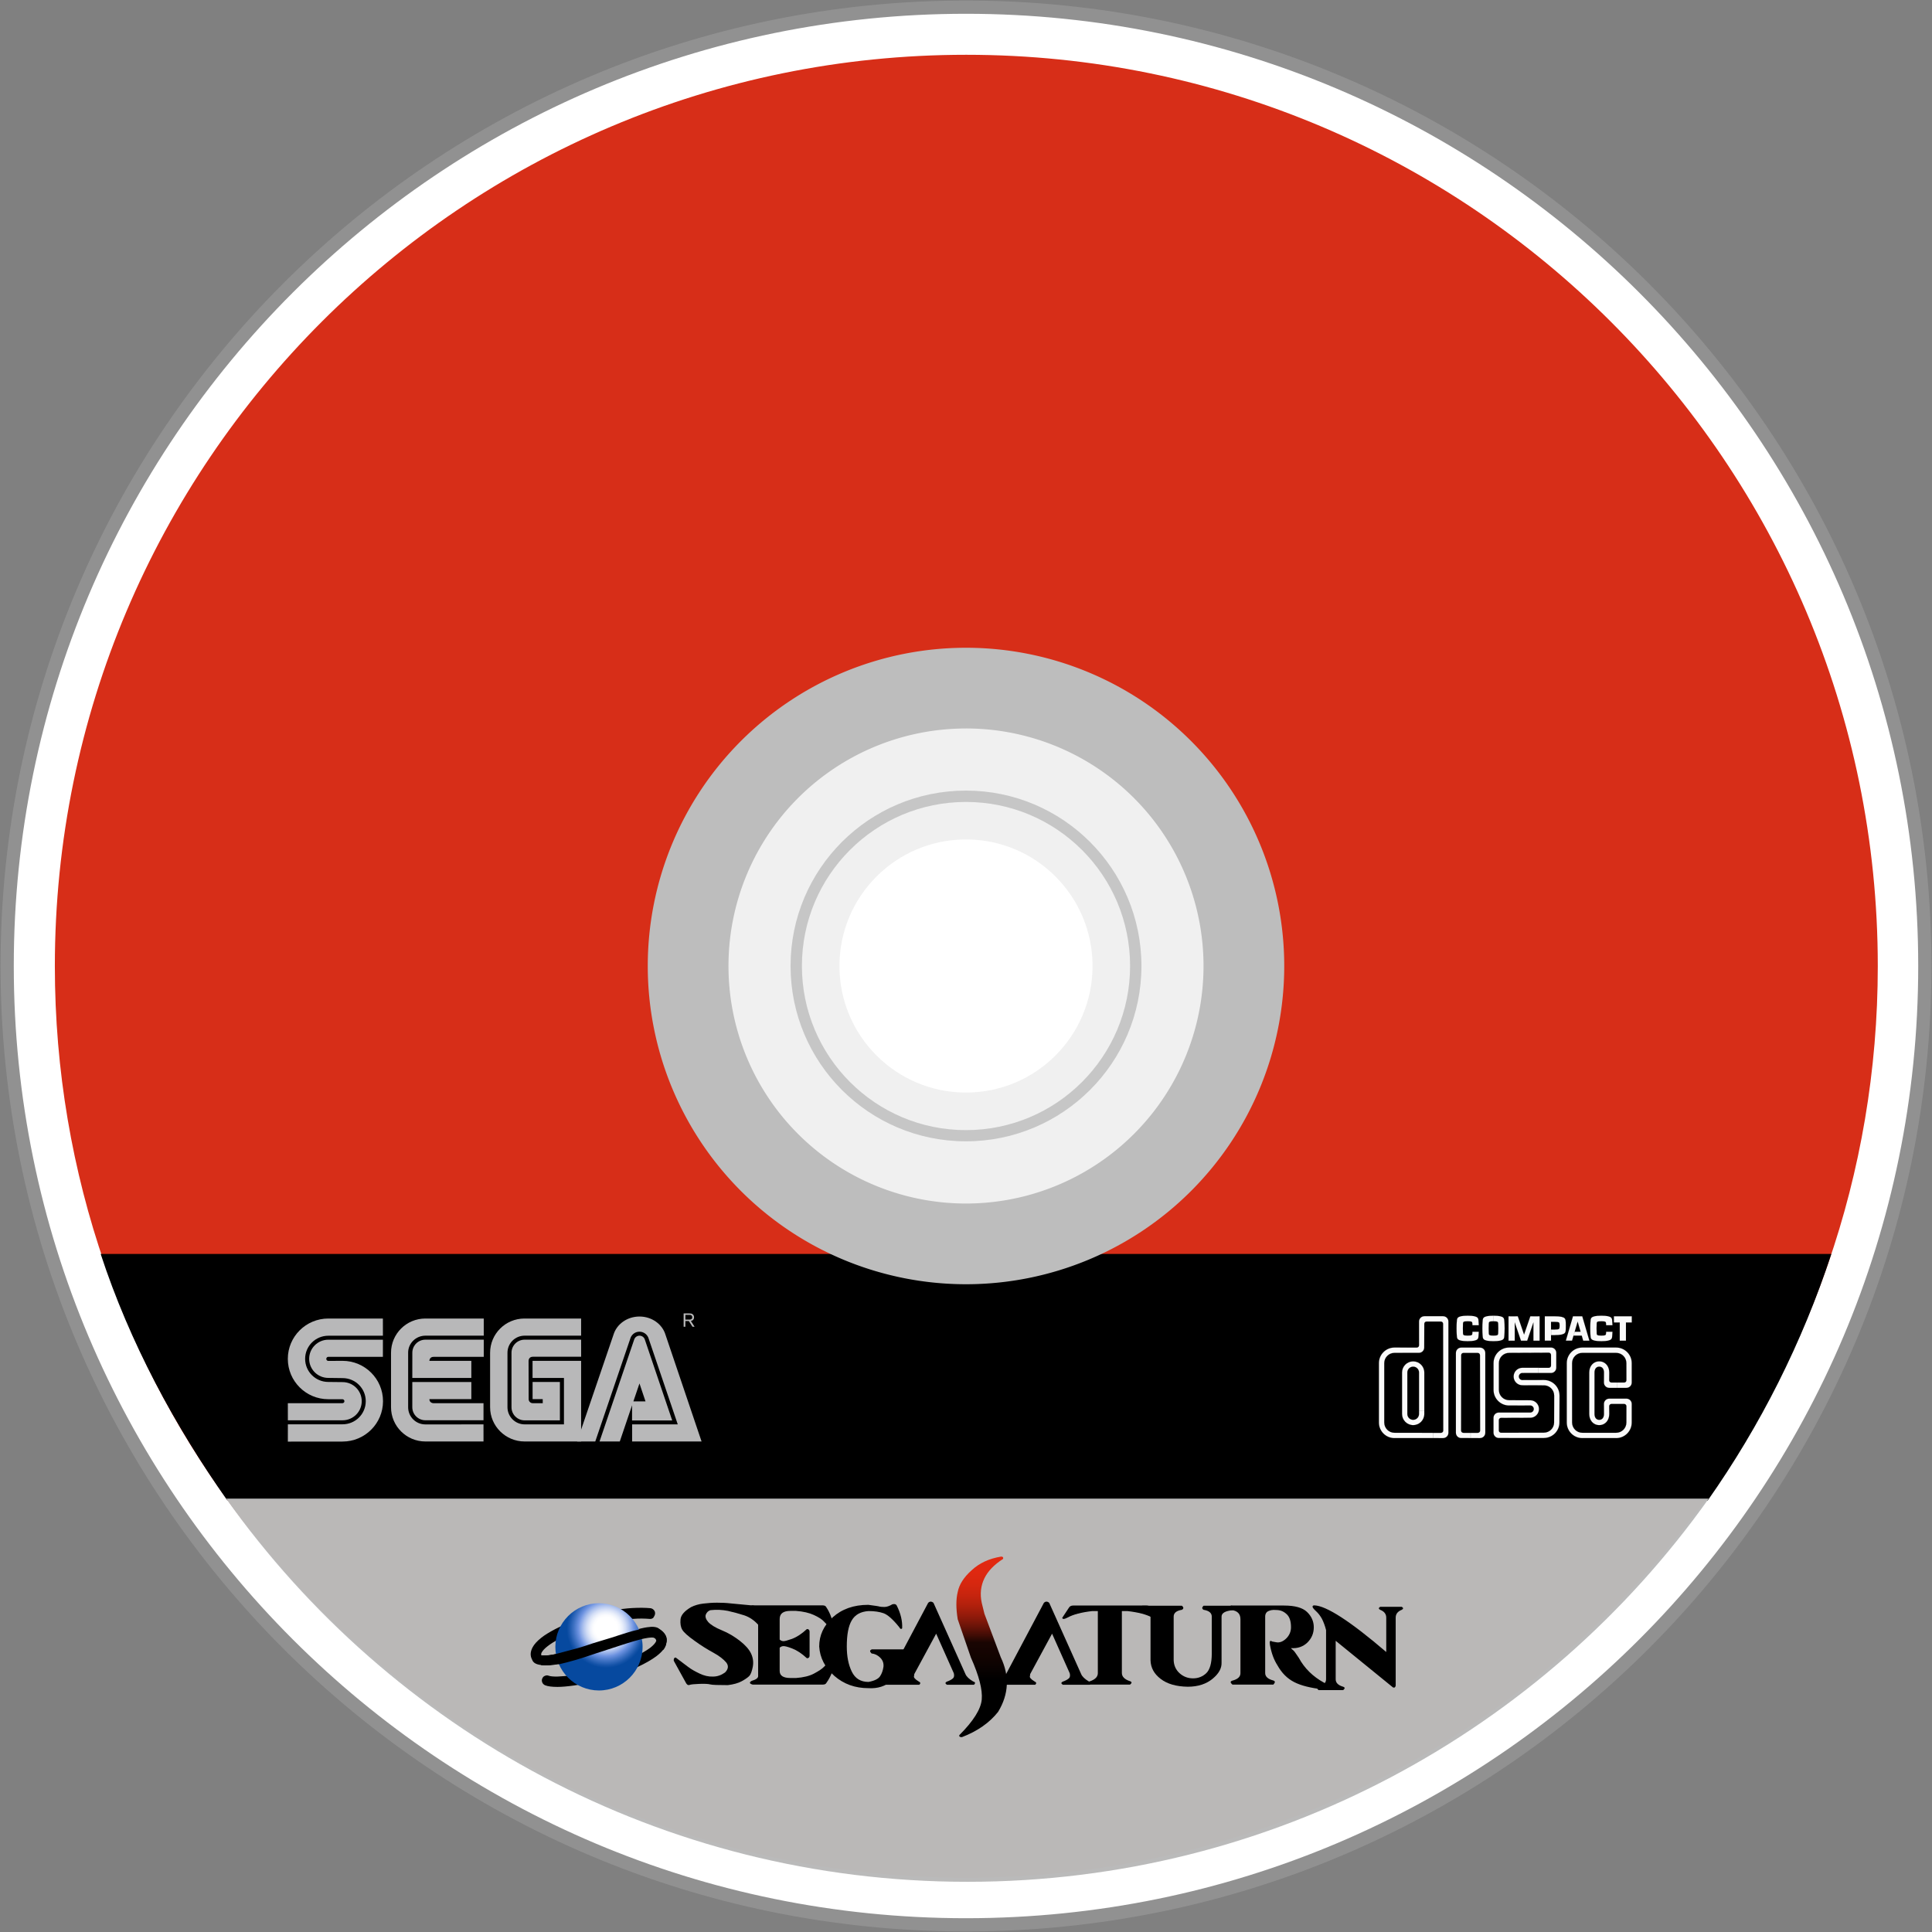
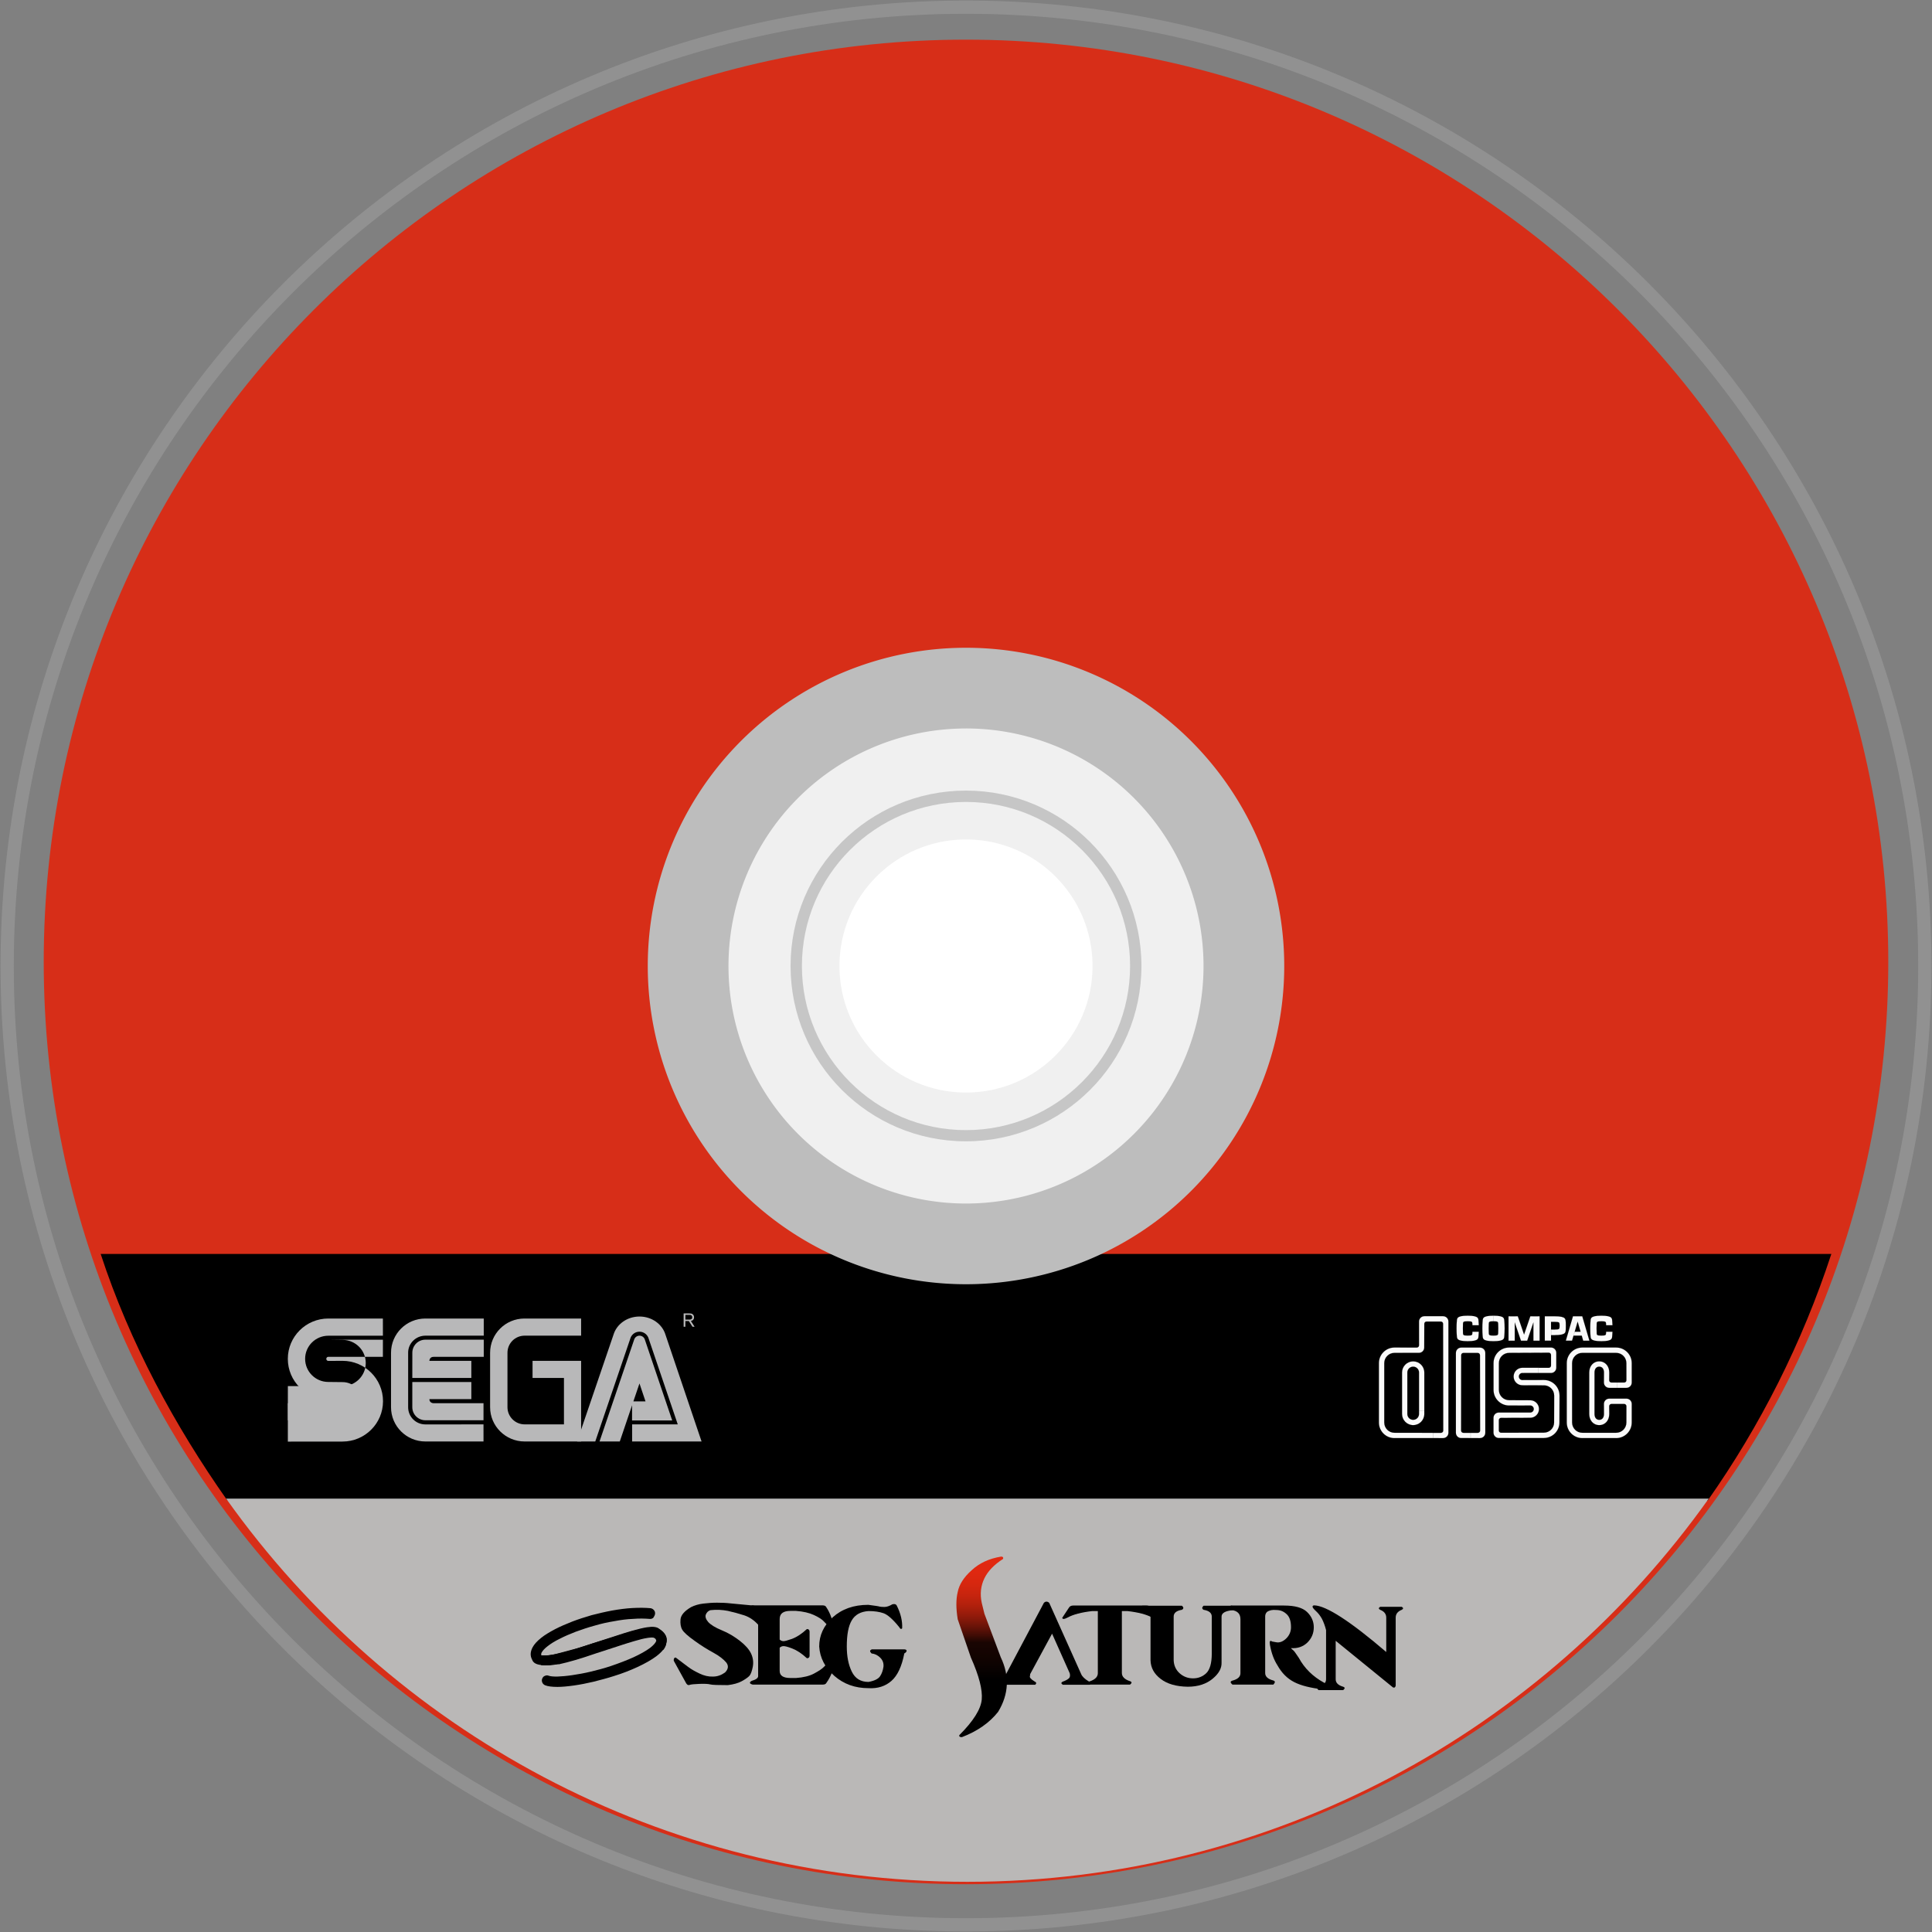
<svg xmlns="http://www.w3.org/2000/svg" xmlns:ns1="http://www.inkscape.org/namespaces/inkscape" xmlns:ns2="http://sodipodi.sourceforge.net/DTD/sodipodi-0.dtd" xmlns:xlink="http://www.w3.org/1999/xlink" viewBox="0 0 168.2 168.2" height="168.2" width="168.2" xml:space="preserve" version="1.1" id="svg2" ns1:version="0.92.5 (2060ec1f9f, 2020-04-08)" ns2:docname="game.svg">
  <rect x="0" y="0" width="168.2" height="168.2" fill="#808080" stroke="none" />
  <ns2:namedview pagecolor="#ffffff" bordercolor="#666666" borderopacity="1" objecttolerance="10" gridtolerance="10" guidetolerance="10" ns1:pageopacity="0" ns1:pageshadow="2" ns1:window-width="3840" ns1:window-height="2065" id="namedview177" showgrid="false" ns1:zoom="4.4693039" ns1:cx="-48.6847" ns1:cy="121.42043" ns1:window-x="0" ns1:window-y="0" ns1:window-maximized="1" ns1:current-layer="svg2" />
  <defs id="defs6">
    <clipPath id="clipPath16" clipPathUnits="userSpaceOnUse">
      <path id="path18" d="M 0,172.02 H 172.02 V 0 H 0 Z" ns1:connector-curvature="0" />
    </clipPath>
    <linearGradient id="linearGradient206" spreadMethod="pad" gradientTransform="matrix(20.824,0,0,-20.824,130.583,87.014)" gradientUnits="userSpaceOnUse" y2="0" x2="1" y1="0" x1="0">
      <stop id="stop208" offset="0" style="stop-opacity:1;stop-color:#ef4e26" />
      <stop id="stop210" offset="0.5" style="stop-opacity:1;stop-color:#e5e543" />
      <stop id="stop212" offset="1" style="stop-opacity:1;stop-color:#ef4e26" />
    </linearGradient>
    <linearGradient id="linearGradient228" spreadMethod="pad" gradientTransform="matrix(10.412,0,0,-10.412,137.444,90.499)" gradientUnits="userSpaceOnUse" y2="0" x2="1" y1="0" x1="0">
      <stop id="stop230" offset="0" style="stop-opacity:1;stop-color:#ef4e26" />
      <stop id="stop232" offset="0.4" style="stop-opacity:1;stop-color:#e5e543" />
      <stop id="stop234" offset="1" style="stop-opacity:1;stop-color:#fbae1f" />
    </linearGradient>
    <linearGradient id="linearGradient250" spreadMethod="pad" gradientTransform="matrix(10.412,0,0,-10.412,134.264,83.311)" gradientUnits="userSpaceOnUse" y2="0" x2="1" y1="0" x1="0">
      <stop id="stop252" offset="0" style="stop-opacity:1;stop-color:#fbae1f" />
      <stop id="stop254" offset="0.6" style="stop-opacity:1;stop-color:#e5e543" />
      <stop id="stop256" offset="1" style="stop-opacity:1;stop-color:#ef4e26" />
    </linearGradient>
    <clipPath id="clipPath264" clipPathUnits="userSpaceOnUse">
      <path id="path266" d="M 0,172.02 H 172.02 V 0 H 0 Z" ns1:connector-curvature="0" />
    </clipPath>
    <pattern y="0" x="0" height="6" width="6" patternUnits="userSpaceOnUse" id="EMFhbasepattern" />
    <linearGradient id="SVGID_1_" gradientUnits="userSpaceOnUse" x1="478.707" y1="416.162" x2="478.707" y2="513.925" gradientTransform="translate(-0.09,-416.162)">
      <stop offset="0" style="stop-color:#33438A" id="stop2" />
      <stop offset="1" style="stop-color:#0098DF" id="stop4" />
    </linearGradient>
    <linearGradient id="SVGID_2_" gradientUnits="userSpaceOnUse" x1="270.465" y1="416.162" x2="270.465" y2="513.925" gradientTransform="translate(-0.09,-416.162)">
      <stop offset="0" style="stop-color:#33438A" id="stop9" />
      <stop offset="1" style="stop-color:#0098DF" id="stop11" />
    </linearGradient>
    <linearGradient id="SVGID_3_" gradientUnits="userSpaceOnUse" x1="88.399" y1="416.162" x2="88.399" y2="513.925" gradientTransform="translate(-0.09,-416.162)">
      <stop offset="0" style="stop-color:#33438A" id="stop16" />
      <stop offset="1" style="stop-color:#0098DF" id="stop18" />
    </linearGradient>
    <linearGradient ns1:collect="always" xlink:href="#a" id="linearGradient8893" gradientUnits="userSpaceOnUse" gradientTransform="matrix(0,-101.469,-101.469,0,46930.332,-5086.16)" x1="-51.125" y1="460.011" x2="-50.125" y2="460.011" />
    <linearGradient id="a" gradientUnits="userSpaceOnUse" x1="-51.125" y1="460.011" x2="-50.125" y2="460.011" gradientTransform="matrix(0,-101.469,-101.469,0,46930.332,-5086.16)">
      <stop offset="0" id="stop10" />
      <stop offset=".315" id="stop12" />
      <stop offset=".407" stop-color="#0e0301" id="stop14" />
      <stop offset=".522" stop-color="#1a0502" id="stop16-6" />
      <stop offset=".562" stop-color="#410c05" id="stop18-7" />
      <stop offset=".612" stop-color="#6b1408" id="stop20" />
      <stop offset=".665" stop-color="#901a0a" id="stop22" />
      <stop offset=".72" stop-color="#ae200c" id="stop24" />
      <stop offset=".778" stop-color="#c5240e" id="stop26" />
      <stop offset=".84" stop-color="#d5270f" id="stop28" />
      <stop offset=".909" stop-color="#df2810" id="stop30" />
      <stop offset="1" stop-color="#e22910" id="stop32" />
    </linearGradient>
    <radialGradient id="b-7-7" cx="-51.125" cy="460.011" r="1" gradientTransform="matrix(22.178,0,0,-22.178,1176.283,10242.426)" gradientUnits="userSpaceOnUse">
      <stop offset="0" stop-color="#fff" id="stop47-9-8" />
      <stop offset=".04" stop-color="#fff" id="stop49-3-5" />
      <stop offset=".074" stop-color="#fff" id="stop51-7-3" />
      <stop offset=".279" stop-color="#fff" id="stop53-8-3" />
      <stop offset=".339" stop-color="#fafbfe" id="stop55-7-8" />
      <stop offset=".411" stop-color="#ebf0fb" id="stop57-4-3" />
      <stop offset=".492" stop-color="#d2ddf6" id="stop59-19-7" />
      <stop offset=".577" stop-color="#afc3ee" id="stop61-09-9" />
      <stop offset=".666" stop-color="#82a2e5" id="stop63-88-3" />
      <stop offset=".702" stop-color="#6e93e1" id="stop65-58-7" />
      <stop offset=".82" stop-color="#3f72c3" id="stop67-4-8" />
      <stop offset=".939" stop-color="#1654a9" id="stop69-3-7" />
      <stop offset="1" stop-color="#06499f" id="stop71-7-4" />
    </radialGradient>
  </defs>
  <g id="g5577">
    <path d="m 164.394,83.746 c 0,-44.345 -35.949,-80.294 -80.294,-80.294 -44.345,0 -80.294,35.949 -80.294,80.294 0,44.345 35.949,80.294 80.294,80.294 44.345,0 80.294,-35.949 80.294,-80.294" style="fill:#d72e18;fill-opacity:1;fill-rule:nonzero;stroke:none;stroke-width:0.934" id="path22-4-0" ns1:connector-curvature="0" />
    <circle style="opacity:1;fill:#f0f0f0;fill-opacity:1;stroke:none;stroke-width:1.897;stroke-linecap:round;stroke-linejoin:round;stroke-miterlimit:4;stroke-dasharray:none;stroke-opacity:1;paint-order:stroke fill markers" id="circle3263-3-17" cx="84.1" cy="84.1" r="21.102" />
    <g transform="matrix(0.981,0,0,-0.981,147.092,132.385)" id="g114-8-8">
-       <path ns1:connector-curvature="0" id="path116-0-9" style="fill:#ffffff;fill-opacity:1;fill-rule:nonzero;stroke:none" d="m 0,0 c -14.768,-19.276 -38.038,-31.691 -64.194,-31.691 -26.156,0 -49.405,12.415 -64.193,31.691 -10.459,13.622 -16.686,30.683 -16.686,49.208 0,44.68 36.219,80.879 80.879,80.879 44.681,0 80.9,-36.199 80.9,-80.879 C 16.706,30.683 10.478,13.622 0.02,0 Z m -64.194,133.804 c -46.716,0 -84.596,-37.879 -84.596,-84.596 0,-46.717 37.88,-84.596 84.596,-84.596 46.737,0 84.597,37.879 84.597,84.596 0,46.717 -37.86,84.596 -84.597,84.596" />
-     </g>
+       </g>
    <g style="opacity:0.99;fill:#c6c6c6;fill-opacity:1;stroke:none;stroke-opacity:1" transform="matrix(0.633,0,0,-0.633,84.094,98.388)" id="g122-3-1">
      <path ns1:connector-curvature="0" id="path124-7-5" style="fill:#c6c6c6;fill-opacity:1;fill-rule:nonzero;stroke:none;stroke-opacity:1" d="m 0,0 c -12.455,0 -22.558,10.122 -22.558,22.577 0,12.456 10.103,22.558 22.558,22.558 12.475,0 22.577,-10.102 22.577,-22.558 C 22.577,10.122 12.475,0 0,0 m 0,46.697 c -13.325,0 -24.12,-10.795 -24.12,-24.12 0,-13.325 10.795,-24.119 24.12,-24.119 13.325,0 24.139,10.794 24.139,24.119 0,13.325 -10.814,24.12 -24.139,24.12" />
    </g>
    <circle style="opacity:1;fill:#ffffff;fill-opacity:1;stroke:none;stroke-width:0.991;stroke-linecap:round;stroke-linejoin:round;stroke-miterlimit:4;stroke-dasharray:none;stroke-opacity:1;paint-order:stroke fill markers" id="circle3168-0-4" cx="84.1" cy="84.1" r="11.018" />
    <path ns1:connector-curvature="0" id="path3174-6-9" style="fill:none;fill-opacity:1;fill-rule:nonzero;stroke:#919191;stroke-width:1.152;stroke-miterlimit:4;stroke-dasharray:none;stroke-opacity:1" d="M 167.576,84.1 C 167.576,37.998 130.202,0.624 84.1,0.624 37.998,0.624 0.624,37.998 0.624,84.1 c 0,46.102 37.373,83.476 83.476,83.476 46.102,0 83.476,-37.373 83.476,-83.476" />
    <path ns2:nodetypes="ccccc" ns1:connector-curvature="0" id="rect2555-9-2" d="m 8.764,109.169 c 2.539,7.744 6.439,14.939 11.014,21.442 l 128.895,0.025 c 4.575,-6.504 8.224,-13.723 10.764,-21.467 z" style="opacity:1;fill:#000000;fill-opacity:1;stroke:none;stroke-width:1.701;stroke-linecap:round;stroke-linejoin:round;stroke-miterlimit:4;stroke-dasharray:none;stroke-opacity:1;paint-order:stroke fill markers" />
    <path ns1:connector-curvature="0" id="path22-4-7-5" d="m 19.688,130.47 c 14.343,20.181 37.893,33.36 64.537,33.36 26.644,0 50.194,-13.179 64.537,-33.36 z" style="fill:#bababa;fill-opacity:0.985;fill-rule:nonzero;stroke:none;stroke-width:0.92" />
    <path ns1:connector-curvature="0" id="path3164-0-0" d="M 84.1,56.394 A 27.707,27.707 0 0 0 56.394,84.1 27.707,27.707 0 0 0 84.1,111.806 27.707,27.707 0 0 0 111.806,84.1 27.707,27.707 0 0 0 84.1,56.394 Z m 0,7.026 A 20.679,20.679 0 0 1 104.779,84.1 20.679,20.679 0 0 1 84.1,104.779 20.679,20.679 0 0 1 63.421,84.1 20.679,20.679 0 0 1 84.1,63.421 Z" style="opacity:1;fill:#bdbdbd;fill-opacity:1;stroke:none;stroke-width:2.491;stroke-linecap:round;stroke-linejoin:round;stroke-miterlimit:4;stroke-dasharray:none;stroke-opacity:1;paint-order:stroke fill markers" />
    <g style="fill:#b8b8b9;fill-opacity:1" id="g4803-2" transform="matrix(0.127,0,0,0.127,24.188,113.735)">
-       <path ns1:connector-curvature="0" d="m 6.866,92.691 37.477,-0.038 c 15.333,0 27.759,-12.388 27.759,-27.652 0,-15.294 -12.426,-27.683 -27.759,-27.683 l -9.733,0.053 c -0.767,0 -1.389,-0.629 -1.389,-1.403 0,-0.774 0.622,-1.404 1.389,-1.404 l 37.409,0.008 0.015,-11.736 H 34.602 c -7.237,0 -13.125,5.879 -13.125,13.102 0,7.23 5.887,13.086 13.125,13.086 l 9.779,0.129 c 8.785,0 15.894,7.085 15.894,15.826 0,8.747 -7.108,15.848 -15.894,15.848 h -37.5 l -0.015,11.864" style="fill:#b8b8b9;fill-opacity:1" id="path4-0" />
+       <path ns1:connector-curvature="0" d="m 6.866,92.691 37.477,-0.038 c 15.333,0 27.759,-12.388 27.759,-27.652 0,-15.294 -12.426,-27.683 -27.759,-27.683 l -9.733,0.053 c -0.767,0 -1.389,-0.629 -1.389,-1.403 0,-0.774 0.622,-1.404 1.389,-1.404 l 37.409,0.008 0.015,-11.736 H 34.602 l 9.779,0.129 c 8.785,0 15.894,7.085 15.894,15.826 0,8.747 -7.108,15.848 -15.894,15.848 h -37.5 l -0.015,11.864" style="fill:#b8b8b9;fill-opacity:1" id="path4-0" />
      <path ns1:connector-curvature="0" d="m 6.881,78.072 h 37.5 c 7.26,0 13.132,-5.856 13.132,-13.094 0,-7.23 -5.872,-13.079 -13.132,-13.079 l -9.779,-0.106 c -8.77,0 -15.886,-7.093 -15.886,-15.856 0,-8.739 7.116,-15.833 15.886,-15.833 l 37.432,-0.008 L 72.019,8.315 H 34.61 c -15.317,0 -27.759,12.374 -27.759,27.653 0,15.279 12.442,27.66 27.759,27.66 l 9.68,0.015 c 0.736,0 1.358,0.6 1.358,1.358 0,0.744 -0.622,1.343 -1.358,1.343 l -37.424,0.03 0.015,11.698" style="fill:#b8b8b9;fill-opacity:1" id="path6-4-1" />
      <path ns1:connector-curvature="0" d="m 101.158,80.902 c -6.502,0 -11.828,-5.182 -11.828,-11.798 v -37.438 c 0,-6.365 5.326,-11.6 11.828,-11.6 l 40.003,0.007 V 8.315 h -40.003 c -13.018,0 -23.563,10.507 -23.563,23.48 v 37.31 c 0,12.974 10.545,23.496 23.563,23.496 l 39.836,0.016 -0.008,-11.729 -39.828,0.014" style="fill:#b8b8b9;fill-opacity:1" id="path8-0-9" />
      <path ns1:connector-curvature="0" d="m 92.198,31.795 c 0,-4.961 3.991,-8.982 8.96,-8.982 h 40.003 v 11.774 h -34.465 c -2.761,0 -2.799,2.739 -2.799,2.739 h 28.753 v 11.721 H 92.184 l 0.014,-17.252" style="fill:#b8b8b9;fill-opacity:1" id="path10-1-6" />
      <path ns1:connector-curvature="0" d="m 101.158,78.05 c -4.954,0 -8.975,-3.998 -8.975,-8.945 v -17.267 h 40.466 v 11.745 h -28.753 c 0.038,2.761 2.799,2.775 2.799,2.775 h 34.298 l -0.008,11.676 -39.827,0.016" style="fill:#b8b8b9;fill-opacity:1" id="path12-3-2" />
      <path ns1:connector-curvature="0" d="m 169.194,80.872 c -6.479,0 -11.774,-5.28 -11.774,-11.768 v -37.31 c 0,-6.494 5.257,-11.729 11.743,-11.729 h 38.745 V 8.315 h -38.835 c -13.012,0 -23.557,10.507 -23.557,23.48 v 37.31 c 0,12.974 10.636,23.496 23.647,23.496 l 38.745,0.016 v -55.291 h -33.297 v 11.721 h 21.53 v 31.825 h -26.947" style="fill:#b8b8b9;fill-opacity:1" id="path14-7-1" />
-       <path ns1:connector-curvature="0" d="m 160.181,69.104 c 0,4.971 4.021,9.014 8.982,9.014 h 24.201 v -26.295 H 174.64 v 11.76 h 6.949 l 0.022,2.761 h -6.918 c -1.51,0 -2.746,-1.251 -2.746,-2.761 l -0.062,-26.265 c 0,0 -0.008,-2.731 2.777,-2.799 h 33.259 l -0.015,-11.714 -38.745,0.008 c -4.961,0 -8.982,4.021 -8.982,8.982 v 37.309" style="fill:#b8b8b9;fill-opacity:1" id="path16-4-2-5" />
      <path ns1:connector-curvature="0" d="m 244.315,22.638 c 0.522,-1.494 1.941,-2.571 3.618,-2.571 1.678,0 3.111,1.077 3.619,2.571 l 18.808,55.563 h -27.54 l 0.03,-13.071 h 9.203 l -4.143,-12.313 -13.496,39.79 h -13.883 l 23.784,-69.969" style="fill:#b8b8b9;fill-opacity:1" id="path18-1-07" />
      <path ns1:connector-curvature="0" d="m 274.152,80.872 h -31.286 v 11.735 h 47.612 l -24.762,-73.262 c -2.17,-7.146 -9.323,-12.403 -17.791,-12.403 -8.481,0 -15.612,5.234 -17.798,12.374 l -24.989,73.292 h 12.465 l 24.262,-71.244 c 0.985,-2.359 3.308,-4.021 6.039,-4.021 2.716,0 5.052,1.662 6.046,4.006 l 20.202,59.523" style="fill:#b8b8b9;fill-opacity:1" id="path20-1-3" />
      <path ns1:connector-curvature="0" d="m 279.38,10.06 v 3.899 h -1.199 V 4.795 h 3.406 c 1.283,0.015 2.034,0.015 2.747,0.553 0.69,0.509 0.979,1.275 0.979,2.125 0,2.14 -1.744,2.42 -2.186,2.511 l 2.58,3.975 h -1.449 l -2.511,-3.899 h -2.367 m 0,-1.009 h 2.435 c 0.388,0 0.752,0 1.116,-0.091 0.85,-0.205 1.153,-0.812 1.153,-1.479 0,-0.243 -0.023,-0.857 -0.547,-1.282 -0.479,-0.402 -1.085,-0.387 -1.79,-0.387 h -2.367 z" style="fill:#b8b8b9;fill-opacity:1" id="path24-3-1" />
    </g>
    <g id="g4835-1" transform="matrix(0.155,0,0,0.155,46.194,135.516)">
      <path ns1:connector-curvature="0" d="m 87.4,71.2 -7,-12.7 c -0.1,-1.2 0.3,-1.8 1.1,-1.8 2.8,2.1 5.1,3.8 6.9,5.2 1.8,1.4 4,2.6 6.5,3.8 2.5,1.2 5,1.8 7.5,1.7 2.5,0 4.7,-0.8 6.8,-2.3 1.9,-1.9 2.1,-3.8 0.7,-5.6 -1.5,-1.8 -3.9,-3.7 -7.2,-5.5 -3.3,-1.8 -6.9,-4 -10.6,-6.7 -3.8,-2.7 -6.1,-4.8 -6.9,-6.2 -0.9,-1.5 -1.2,-3.4 -1,-5.8 0.2,-2.4 2.2,-4.7 5.9,-6.9 2,-1 4.3,-1.7 6.9,-2 2.6,-0.3 5.1,-0.5 7.7,-0.5 2.6,0 5.1,0.1 7.7,0.4 l 12.7,1.2 c 0.7,0.1 1.3,0.4 1.7,1 l 2.3,10.2 c 0.1,0.8 -0.2,0.8 -0.9,0 C 125.8,35.9 123,34 120,33 c -3.1,-1 -6.1,-1.8 -9.2,-2.5 -3.1,-0.6 -6.3,-0.8 -9.8,-0.4 -1.3,0.4 -2.1,1.3 -2.6,2.5 -0.4,1.2 0,2.6 1.4,4.2 1.4,1.5 3.9,3.1 7.6,4.6 3.7,1.5 7,3.5 10.1,5.9 3.1,2.4 5.2,4.8 6.3,7.1 1.1,2.3 1.5,4.8 1,7.5 -0.5,2.6 -1.2,4.4 -2,5.2 -0.8,0.8 -2.2,1.8 -4.2,2.9 -2,1.1 -4.6,1.8 -7.8,2.2 -5.5,0 -8.8,-0.1 -9.9,-0.4 -1.1,-0.3 -3.1,-0.4 -6.1,-0.3 -2.9,0.1 -4.8,0.3 -5.6,0.6 -0.8,0.3 -1.3,-0.2 -1.8,-0.9 z" id="path2-9" />
      <path ns1:connector-curvature="0" d="m 127.6,36.7 c 0,-4.1 -1.2,-6.5 -3.6,-7.2 -0.6,-0.3 -1,-0.7 -1,-1.1 0,-0.4 0.5,-0.7 1.5,-1 H 164 c 1,0 1.7,0.3 2,0.9 2.4,3.5 3.9,7.9 4.5,13.3 0,0.8 -0.3,0.8 -1,0 -2,-2.3 -3.6,-4 -4.8,-5.2 -1.1,-1.2 -3,-2.4 -5.6,-3.6 -2.6,-1.2 -6,-2 -10.1,-2.3 h -3 c -4.1,0 -6.1,1.5 -6.1,4.6 v 11.5 c 0.5,0.5 1.1,0.8 1.9,0.9 0.8,0.1 2.5,-0.4 5.1,-1.3 2.6,-1 5.4,-2.8 8.3,-5.5 1,0 1.5,0.5 1.5,1.5 v 13.4 c 0,1 -0.5,1.5 -1.5,1.5 -2.9,-2.7 -5.7,-4.5 -8.3,-5.5 -2.6,-1 -4.3,-1.4 -5.1,-1.3 -0.8,0.1 -1.4,0.4 -1.9,0.9 v 13 c 0,2.7 2,4 6.1,4 h 3.1 c 4.1,-0.3 7.5,-1.1 10.1,-2.5 2.6,-1.4 4.5,-2.6 5.6,-3.8 1.1,-1.2 2.9,-2.8 5.4,-4.9 0.6,-0.7 1,-0.6 1,0.2 -0.6,5.3 -2.3,9.9 -5.1,13.8 -0.3,0.6 -1,0.9 -2,0.9 h -39.4 c -1,-0.3 -1.5,-0.6 -1.5,-1 0,-0.4 0.3,-0.7 1,-1.1 2.4,-0.7 3.6,-1.6 3.6,-2.6 V 36.7 Z" id="path4-1-0" />
      <path ns1:connector-curvature="0" d="m 162.1,50.5 c 0,-6.3 2.5,-11.7 7.6,-16.4 5.1,-4.6 11.7,-7 20,-7 3.8,0.5 5.9,0.8 6.4,1 0.5,0.1 1.4,0.2 2.6,0.2 1.3,0 2.8,-0.5 4.5,-1.5 1.2,-0.3 2,-0.1 2.4,0.6 2.3,4.5 3.3,8.8 3.1,12.9 -0.5,0.6 -1.1,0.4 -1.6,-0.6 -3.6,-4.5 -6.6,-7.1 -8.9,-7.9 -2.3,-0.8 -5.1,-1.2 -8.4,-1.2 -4.4,0.3 -7.5,2 -9.4,5.2 -1.9,3.2 -2.8,8.1 -2.8,14.7 0,5.5 0.9,10.2 2.8,14.1 1.9,3.9 5,5.8 9.4,5.8 3.3,-0.6 5.5,-1.7 6.5,-3.2 1,-1.5 1.6,-3.3 1.9,-5.3 0.2,-2 -0.4,-3.7 -1.8,-5.1 -1.4,-1.4 -3,-2.2 -4.9,-2.4 -1.1,-1.1 -1.1,-1.8 0.2,-2.3 h 18 c 1,0 1.5,0.3 1.5,0.8 0,0.5 -0.4,1 -1.3,1.5 -1.4,7.3 -3.8,12.4 -7.2,15.4 -3.4,3 -7.7,4.4 -12.9,4.1 -7.6,0 -13.9,-2.3 -19.2,-6.9 -5.3,-4.7 -8.1,-10.2 -8.5,-16.5 z" id="path6-3-9" />
-       <path ns1:connector-curvature="0" d="m 198,72 c -0.9,-0.8 -1,-1.4 -0.4,-1.8 1.7,-0.8 3.1,-2 4.2,-3.7 L 223.3,26 c 0.4,-0.4 0.9,-0.7 1.4,-0.7 0.5,0 1.1,0.2 1.6,0.7 l 17.9,39.9 c 0.6,1.5 2.1,2.9 4.3,4.2 1.3,0.4 1.5,1 0.5,1.9 h -15.1 c -1.4,-0.8 -1.1,-1.5 0.8,-2.1 1.4,-0.6 2.3,-1.2 2.8,-1.8 0.4,-0.6 0.5,-1.5 0.2,-2.6 l -9.9,-22.2 -12.3,22.7 -0.1,1 c -0.4,0.8 0.4,1.8 2.5,3.1 1.1,0.5 1.3,1.1 0.4,1.9 z" id="path8-8-8" />
      <path style="fill:url(#linearGradient8893)" ns1:connector-curvature="0" d="m 239.9,35.2 c -1,-6.1 -1,-11.2 0,-15.3 0.8,-4.1 3.3,-8.2 7.8,-12.2 4.4,-4.1 9.9,-6.6 16.6,-7.7 0.9,0 1.3,0.4 1.1,1.3 -5,3.2 -8.5,6.8 -10.5,10.9 -2,4.1 -2.6,8.7 -1.5,13.8 l 1.5,6.1 9.2,24.5 c 5,10.5 4.5,20.7 -1.5,30.6 -4.9,6.2 -11.7,10.9 -20.3,14.2 -1.1,0.1 -1.7,-0.3 -1.5,-1.1 7.9,-7.9 12.1,-14.6 12.6,-20 0.5,-5.5 -1.5,-13.3 -6.1,-23.6 z" id="path35-8" />
      <path ns1:connector-curvature="0" d="m 263,72 c -0.9,-0.8 -1,-1.4 -0.4,-1.8 1.7,-0.8 3.1,-2 4.2,-3.7 L 288.3,26 c 0.4,-0.4 0.9,-0.7 1.4,-0.7 0.5,0 1.1,0.2 1.6,0.7 l 17.9,39.9 c 0.6,1.5 2.1,2.9 4.3,4.2 1.3,0.4 1.5,1 0.5,1.9 h -15 c -1.4,-0.8 -1.1,-1.5 0.8,-2.1 1.4,-0.6 2.3,-1.2 2.8,-1.8 0.4,-0.6 0.5,-1.5 0.2,-2.6 l -9.9,-22.2 -12.3,22.7 -0.1,1 c -0.4,0.8 0.4,1.8 2.5,3.1 1.1,0.5 1.3,1.1 0.4,1.9 z" id="path37-5" />
      <path ns1:connector-curvature="0" d="m 314,70.1 c 3.1,-1 4.6,-2.6 4.6,-4.6 V 30.6 h -3.1 c -6.1,0.7 -10.7,1.9 -13.8,3.6 -1.9,1 -2.9,1.1 -3.1,0.2 l 3.9,-5.9 c 0.4,-0.6 1.2,-1 2.2,-1 H 346 c 1,0 1.8,0.3 2.2,1 l 3.9,5.9 c -0.1,0.9 -1.1,0.8 -3.1,-0.2 -3.1,-1.7 -7.7,-2.9 -13.8,-3.6 h -3.1 v 34.8 c 0,2 1.5,3.6 4.6,4.6 1.1,0.4 1.1,1 0,1.9 h -23 c -0.9,-0.8 -0.9,-1.5 0.3,-1.8 z" id="path39-8" />
      <path ns1:connector-curvature="0" d="M 348.2,58.2 V 33.7 c 0,-2 -1.5,-3.3 -4.6,-3.8 -1.1,-0.6 -1.1,-1.4 0,-2.3 h 22.2 c 1.1,0.9 1.1,1.7 0,2.3 -3.1,0.5 -4.6,1.8 -4.6,3.8 v 24.5 c 0.1,2.9 1.2,5.4 3.3,7.3 2.1,1.9 4.6,2.9 7.6,2.9 2.9,0 5.4,-1 7.4,-2.9 2,-1.9 3.1,-5.6 3.1,-11 V 33.7 c 0,-2 -1.5,-3.3 -4.6,-3.8 -1,-0.6 -1,-1.4 0,-2.3 h 16 c 0.9,0.6 1,1.4 0.4,2.5 -4.2,0.4 -6.3,1.6 -6.3,3.6 v 25.9 c 0.1,3.1 -1.5,6.1 -5,9 -3.5,2.9 -8.1,4.5 -14,4.5 -6.5,-0.1 -11.6,-1.6 -15.2,-4.4 -3.7,-2.8 -5.6,-6.3 -5.7,-10.5 z" id="path41-4" />
      <path ns1:connector-curvature="0" d="m 394.1,69.7 c 3.1,-0.8 4.6,-2.2 4.6,-4.2 V 35.2 c 0,-3.1 -1.7,-4.8 -5.2,-5.2 -1.1,-0.8 -1.1,-1.6 -0.2,-2.5 h 29.9 c 6.1,0 10.4,1.2 12.9,3.6 2.5,2.4 3.8,5.3 3.8,8.6 0,3.4 -1.2,6.2 -3.6,8.6 -2.4,2.3 -5.5,3.4 -9.2,3.1 0.3,0.4 0.6,0.8 1.1,1.1 0.5,0.3 1.6,1.8 3.3,4.4 3.2,5.9 7.9,10.5 14.1,13.9 l 2.2,0.9 c 0.5,0.5 0.8,1 0.8,1.5 0,0.5 -0.5,1 -1.5,1.4 h -2 c -7,-0.8 -12.3,-2.1 -16.2,-4.1 -3.9,-2 -7,-5.1 -9.4,-9.4 -2,-3.1 -3.4,-6.9 -4.2,-11.4 -0.4,-2.2 0,-2.8 1.2,-2 l 2.2,0.4 c 1.9,0.4 3.8,-0.3 5.6,-2 1.8,-1.7 2.8,-3.9 2.8,-6.4 0,-3.4 -0.8,-5.9 -2.5,-7.4 -1.7,-1.6 -3.6,-2.3 -5.9,-2.3 -1.9,-0.2 -3.7,0.1 -5.1,1.1 -0.7,0.7 -1,1.6 -1,2.5 v 31.8 c 0,2 1.5,3.4 4.6,4.2 1.1,0.4 1.1,1.1 0,2.3 h -23 c -1.3,-1.1 -1.3,-1.8 -0.1,-2.2 z" id="path43-3" />
      <path ns1:connector-curvature="0" d="M 484.4,73.5 452.2,47.3 v 21.6 c 0,2 1.4,3.4 4.2,4.2 1.1,0.4 1.1,1 0,1.9 h -13.8 c -1.1,-0.9 -1.1,-1.5 0,-1.9 2.8,-0.8 4.2,-2.2 4.2,-4.2 V 41.3 c -0.6,-2.4 -1.4,-4.5 -2.3,-6.3 -1,-1.8 -2.1,-3.2 -3.3,-4.3 -1.2,-1.1 -1.9,-1.9 -2,-2.5 0,-0.5 0.3,-0.8 1,-0.8 6.7,0.2 20.2,8.9 40.4,26.2 V 34.3 c 0,-2 -1.1,-3.5 -3.4,-4.4 -1,-0.5 -1,-1.1 0,-1.7 h 12.1 c 1,0.6 1,1.2 0,1.7 -2.3,0.9 -3.4,2.4 -3.4,4.4 v 38.2 c -0.2,0.9 -0.6,1.3 -1.5,1 z M 69.9,32.2 C 70,31.4 69.8,30.7 69.3,30.1 68.8,29.5 68.1,29.1 67.4,29 64.3,28.7 60.9,28.7 57.1,28.9 53.5,29.1 49.8,29.6 45.8,30.3 42,31 38.2,31.9 34.3,32.9 30.5,34 26.8,35.2 23.4,36.5 19.8,37.9 16.6,39.3 13.7,40.8 10.5,42.5 8,44 6,45.6 3.6,47.5 2,49.3 1.1,51 c -1.3,2.5 -1.4,4.7 -0.3,6.8 0.7,2.1 2.7,3 6.2,3.2 2,0.1 4.8,0 8.2,-0.7 2.8,-0.6 6.2,-1.5 10.3,-2.6 3,-0.9 6.8,-2.1 11.4,-3.7 l 11.4,-3.7 c 4.2,-1.4 7.6,-2.4 10.2,-3.2 3.2,-1 5.8,-1.5 7.7,-1.8 1.3,-0.2 2.3,-0.2 2.7,-0.1 1.1,0.7 1.6,1.3 1.7,2.1 -0.4,1.2 -1.6,2.5 -3.5,4 -2.3,1.7 -5.5,3.5 -9.4,5.3 -3.8,1.7 -8,3.3 -12.7,4.9 -3.6,1.2 -7.3,2.2 -11.1,3.1 -3.7,0.9 -7.2,1.5 -10.5,2 -3.3,0.5 -6.1,0.7 -8.5,0.8 -2.1,0 -3.7,-0.1 -4.8,-0.5 C 9.4,66.6 8.7,66.7 8,67 c -0.8,0.3 -1.2,0.9 -1.5,1.6 -0.3,0.8 -0.2,1.5 0.1,2.2 0.3,0.7 0.9,1.2 1.6,1.5 1.5,0.6 3.8,0.9 6.9,0.9 2.6,0 5.7,-0.3 9.3,-0.8 3.5,-0.5 7.1,-1.2 10.9,-2.1 3.9,-1 7.8,-2 11.5,-3.2 4.9,-1.5 9.4,-3.3 13.3,-5.1 4.3,-2 7.8,-4 10.5,-6 3.4,-2.6 5.3,-5 5.6,-7.4 0.9,-3.2 -0.5,-5.9 -4.2,-8.2 -1.2,-0.9 -3.3,-1.2 -6.6,-0.7 -2.1,0.3 -4.9,1 -8.5,2 -2.7,0.8 -6.1,1.8 -10.5,3.3 L 35,48.7 c -4.6,1.5 -8.3,2.7 -11.2,3.6 -3.9,1.2 -7.1,2 -9.8,2.5 -2.8,0.6 -5,0.8 -6.7,0.7 H 6 C 5.9,55 5.9,54.4 6.2,53.9 c 0.6,-1.1 1.7,-2.3 3.4,-3.6 1.8,-1.4 4,-2.8 6.7,-4.1 2.7,-1.4 5.7,-2.7 9.1,-4 3.3,-1.2 6.8,-2.4 10.5,-3.4 3.7,-1.1 7.3,-1.9 11,-2.5 3.7,-0.7 7.3,-1.2 10.6,-1.3 3.5,-0.3 6.6,-0.2 9.3,0 0.8,0.1 1.5,-0.1 2.1,-0.6 0.5,-0.8 0.9,-1.4 1,-2.2 z" id="path45-7" />
-       <path style="fill:url(#b-7-7)" ns1:connector-curvature="0" d="m 13.9,50.7 c 0,-13.5 11,-24.5 24.5,-24.5 13.5,0 24.5,11 24.5,24.5 0,13.5 -11,24.5 -24.5,24.5 -13.5,0 -24.5,-10.9 -24.5,-24.5 z" id="path74-0-1" />
      <path ns1:connector-curvature="0" d="m 13.8,54.8 c -0.3,0.1 -7.7,1.7 -8.9,0.4 -0.4,-0.4 0.8,0.6 1.9,2.1 0.1,0.2 0.1,0.5 -0.1,0.9 0,0.1 -0.1,0.1 -0.2,0.2 l -0.1,0.3 c 0,0.1 -0.1,0.3 -0.1,0.4 -0.1,0.4 -0.3,0.8 -0.4,1 0,0.1 0.1,0.2 0.1,0.3 v 0.2 l -0.2,0.2 v 0.1 c 0.1,0 0.5,0.1 0.5,0.1 0.1,0 0.7,0.1 1.7,0.1 0.9,0 2.1,0 3.1,-0.1 0.6,-0.1 1.3,-0.2 1.9,-0.2 0.8,-0.1 1.5,-0.2 2.1,-0.3 0.5,-0.1 0.7,0 0.8,0 2.7,-0.6 5.8,-1.4 9.6,-2.5 3,-0.9 6.8,-2.1 11.4,-3.7 l 11.4,-3.7 c 2.3,-0.8 4.4,-1.4 6.2,-2 1.5,-0.5 2.8,-0.8 4,-1.2 1.5,-0.4 2.8,-0.8 4,-1.1 1.4,-0.3 2.7,-0.6 3.7,-0.7 1.3,-0.2 2.3,-0.2 2.7,-0.1 0.4,0.3 2.2,0.1 3.1,1.4 1.4,2.2 2.1,6.1 2.7,5.3 0.8,-1.1 1.3,-2.3 1.5,-3.4 0.9,-3.2 -0.5,-5.7 -4.2,-8.1 -1.2,-0.9 -3.3,-1.2 -6.6,-0.7 -1.3,0.2 -2.8,0.5 -4.6,1 -1.2,0.3 -2.4,0.5 -3.8,0.9 -1.3,0.4 -2.9,0.8 -4.6,1.4 -1.8,0.5 -3.7,1.2 -5.9,1.9 L 35,48.7 c -3.2,1.1 -6,2 -8.4,2.7 z" id="path76-9-3" />
    </g>
    <g style="fill:#fafafa;fill-opacity:1;stroke:#000000;stroke-opacity:1" id="g10" transform="matrix(0.068,0,0,-0.068,119.978,125.331)">
      <g style="fill:#fafafa;fill-opacity:1;stroke:#000000;stroke-opacity:1" id="g12" transform="scale(0.1)">
        <path ns1:connector-curvature="0" d="m 2918.96,1381.57 c -0.24,-9.2 -0.54,-16.77 -0.85,-19.48 -2.36,-20.75 0,-30.56 -59.82,-30.56 -59.83,0 -57.47,9.81 -59.83,30.56 -0.77,6.75 -1.48,43.7 -1.41,60.98 0.08,17.29 0.64,54.23 1.41,60.99 2.36,20.75 0,30.56 59.83,30.56 59.82,0 57.46,-9.81 59.82,-30.56 0.32,-2.83 0.61,-10.97 0.84,-20.74 h 81.84 c -0.53,18.55 -1.41,34.05 -2.32,42.13 -4.72,41.49 11.63,81.23 -140.09,81.23 -151.72,0 -135.37,-39.74 -140.09,-81.23 -1.53,-13.52 -2.95,-47.81 -2.81,-82.38 0.15,-34.57 1.28,-68.86 2.81,-82.36 4.72,-41.5 -11.63,-81.24 140.09,-81.24 151.72,0 135.37,39.74 140.09,81.24 0.89,7.89 1.65,22.87 2.16,40.86 h -81.67" style="fill:#fafafa;fill-opacity:1;fill-rule:nonzero;stroke:#000000;stroke-opacity:1" id="path14-3" />
        <path ns1:connector-curvature="0" d="m 1948.56,1578.38 -79.85,-233.27 -79.85,233.27 -119.47,0.62 v -313.12 h 79.86 v 233.28 l 79.84,-233.28 h 79.86 l 79.23,233.28 v -233.28 h 79.84 V 1579 l -119.46,-0.62" style="fill:#fafafa;fill-opacity:1;fill-rule:nonzero;stroke:#000000;stroke-opacity:1" id="path16-5" />
-         <path ns1:connector-curvature="0" d="m 3018.71,1579 h 229.5 v -79.84 h -74.83 v -233.28 h -79.84 v 233.28 h -74.83 V 1579" style="fill:#fafafa;fill-opacity:1;fill-rule:nonzero;stroke:#000000;stroke-opacity:1" id="path18-6" />
        <path ns1:connector-curvature="0" d="m 2403.16,1265.88 91.59,313.43 h 119.04 l 91.8,-313.43 h -79.85 l -18.86,64.77 H 2502.1 l 14.84,50.92 h 74.85 l -37.11,127.64 -71.68,-243.33 h -79.84" style="fill:#fafafa;fill-opacity:1;fill-rule:nonzero;stroke:#000000;stroke-opacity:1" id="path20-2" />
        <path ns1:connector-curvature="0" d="m 1477.09,1514.62 c 59.82,0 57.46,-9.81 59.82,-30.56 0.77,-6.76 1.34,-43.7 1.41,-60.99 0.07,-17.28 -0.64,-54.23 -1.41,-60.98 -2.36,-20.75 0,-30.56 -59.82,-30.56 -59.83,0 -57.47,9.81 -59.83,30.56 -0.76,6.75 -1.47,43.7 -1.4,60.98 0.07,17.29 0.64,54.23 1.4,60.99 2.36,20.75 0,30.56 59.83,30.56 l 0.09,72.06 c -151.72,0 -135.37,-39.74 -140.09,-81.23 -1.53,-13.52 -2.95,-47.81 -2.8,-82.38 0.14,-34.57 1.27,-68.86 2.8,-82.36 4.72,-41.5 -11.63,-81.24 140.09,-81.24 151.72,0 135.37,39.74 140.09,81.24 1.53,13.5 2.66,47.79 2.81,82.36 0.15,34.57 -1.28,68.86 -2.81,82.38 -4.72,41.49 11.63,81.23 -140.09,81.23 l -0.09,-72.06" style="fill:#fafafa;fill-opacity:1;fill-rule:nonzero;stroke:#000000;stroke-opacity:1" id="path22" />
        <path ns1:connector-curvature="0" d="m 1207.48,1381.57 c -0.25,-9.2 -0.54,-16.77 -0.85,-19.48 -2.36,-20.75 0,-30.56 -59.83,-30.56 -59.82,0 -57.46,9.81 -59.82,30.56 -0.77,6.75 -1.48,43.7 -1.41,60.98 0.08,17.29 0.64,54.23 1.41,60.99 2.36,20.75 0,30.56 59.82,30.56 59.83,0 57.47,-9.81 59.83,-30.56 0.32,-2.83 0.61,-10.97 0.83,-20.74 h 81.84 c -0.52,18.55 -1.4,34.05 -2.32,42.13 -4.71,41.49 11.63,81.23 -140.08,81.23 -151.72,0 -135.37,-39.74 -140.09,-81.23 -1.54,-13.52 -2.96,-47.81 -2.81,-82.38 0.15,-34.57 1.27,-68.86 2.81,-82.36 4.72,-41.5 -11.63,-81.24 140.09,-81.24 151.71,0 135.37,39.74 140.08,81.24 0.9,7.89 1.66,22.87 2.16,40.86 h -81.66" style="fill:#fafafa;fill-opacity:1;fill-rule:nonzero;stroke:#000000;stroke-opacity:1" id="path24" />
        <path ns1:connector-curvature="0" d="m 2262.45,1337.5 -48.45,0.02 v 71.43 l 48.44,0.29 c 59.83,0 57.97,9.81 60.33,30.56 0.77,6.75 0.61,1.2 0.53,18.49 -0.07,17.28 0.24,11.35 -0.53,18.1 -2.36,20.75 -0.5,30.56 -60.33,30.56 l -48.46,-0.13 0.08,-240.63 h -80.01 V 1579 l 128.4,0.01 c 151.72,0 135.09,-39.85 140.68,-81.24 0.66,-4.9 0.66,-27.54 0.66,-39.74 0,-9.8 0,-32.44 -0.66,-39.62 -3.84,-41.59 11.04,-80.91 -140.68,-80.91" style="fill:#fafafa;fill-opacity:1;fill-rule:nonzero;stroke:#000000;stroke-opacity:1" id="path26" />
        <path ns1:connector-curvature="0" d="m 709.547,86.844 -499.824,0.582 c -72.321,0 -130.942,58.629 -130.942,130.941 v 760.801 c 0,72.322 58.621,130.942 130.942,130.942 l 312.82,0.35 c 37.566,0 68.027,30.45 68.027,68.03 l 0.918,304.19 c 0,15.74 12.766,28.51 28.508,28.51 h 183.387 c 15.746,0 28.519,-12.77 28.519,-28.51 l 1.883,-1367.43 c 0,-15.742 -12.765,-28.52 -28.512,-28.52 l -95.726,0.113 -2.328,-67.945 125.086,0.039 c 37.566,0 68.027,30.449 68.027,68.023 V 1511.73 c 0,37.56 -30.461,68.02 -68.027,68.02 H 591.707 c -37.562,0 -68.027,-30.46 -68.027,-68.02 l 0.343,-304.95 c 0,-15.74 -12.765,-28.52 -28.519,-28.52 l -285.781,0.52 C 99.477,1178.78 10.102,1089.42 10.102,979.168 V 218.367 c 0,-110.238 89.375,-199.613 199.621,-199.613 l 497.496,0.144 2.328,67.945" style="fill:#fafafa;fill-opacity:1;fill-rule:nonzero;stroke:#000000;stroke-opacity:1" id="path28" />
        <path ns1:connector-curvature="0" d="m 523.672,366.879 v 492.199 c 0,41.246 -33.442,74.688 -74.699,74.688 -41.246,0 -74.684,-33.442 -74.684,-74.688 V 327.773 c 0,-41.246 33.438,-74.699 74.684,-74.699 41.257,0 74.699,33.453 74.699,74.699 v 39.106 l 67.894,-2.328 v -36.778 c 0,-78.742 -63.839,-142.585 -142.593,-142.585 -78.739,0 -142.582,63.843 -142.582,142.585 v 531.305 c 0,78.742 63.843,142.582 142.582,142.582 78.754,0 142.593,-63.84 142.593,-142.582 V 364.551 l -67.894,2.328" style="fill:#fafafa;fill-opacity:1;fill-rule:nonzero;stroke:#000000;stroke-opacity:1" id="path30" />
        <path ns1:connector-curvature="0" d="m 1184.61,86.848 -93.55,-0.008 c -15.75,0 -28.52,12.781 -28.52,28.523 l 1.15,965.617 c 0,15.76 12.76,28.52 28.52,28.52 h 183.39 c 15.75,0 28.52,-12.76 28.52,-28.52 L 1306,115.375 c 0,-15.754 -12.77,-28.523 -28.51,-28.523 l -92.88,-0.004 v -67.668 l 119.91,-0.125 c 37.57,0 68.03,30.453 68.03,68.019 V 1110.04 c 0,37.57 -30.46,68.03 -68.03,68.03 h -240.61 c -37.56,0 -68.015,-30.46 -68.015,-68.03 L 995.754,87.336 c 0,-37.574 30.216,-68.027 67.786,-68.027 l 121.07,-0.129 v 67.668" style="fill:#fafafa;fill-opacity:1;fill-rule:nonzero;stroke:#000000;stroke-opacity:1" id="path32" />
        <path ns1:connector-curvature="0" d="m 2048.57,919.508 -201.47,0.273 c -61.99,0 -112.26,-50.269 -112.26,-112.261 0,-62 50.27,-112.262 112.26,-112.262 l 276.03,-0.754 c 72.32,0 130.94,-58.629 130.94,-130.941 l -0.92,-343.637 c 0,-72.321 -58.63,-130.942 -130.94,-130.942 l -547.95,-0.996 c -15.74,0 -28.52,12.778 -28.52,28.52 v 133.086 c 0,15.754 12.78,28.523 28.52,28.523 l 373.44,1.215 c 62.01,0 112.28,50.262 112.28,112.262 0,62 -50.27,112.261 -112.28,112.261 l -270.36,1.067 c -72.31,0 -130.95,58.629 -130.95,130.941 v 343.305 c 0,72.322 58.64,130.942 130.95,130.942 l 507.93,2.37 c 15.74,0 28.5,-12.77 28.5,-28.52 l 0.02,-136.12 c 0,-15.742 -12.77,-28.52 -28.52,-28.52 l -136.7,0.188 -2.32,-66.926 167.05,-0.055 c 37.57,0 68.03,30.223 68.03,67.786 l 0.25,190.687 c 0,37.57 -30.45,68.02 -68.03,68.02 l -536.21,-0.24 c -110.24,0 -199.61,-89.36 -199.61,-199.612 V 635.863 c 0,-110.238 89.37,-199.613 199.61,-199.613 l 270.36,0.465 c 24.93,0 45.14,-20.203 45.14,-45.121 0,-24.93 -20.21,-45.129 -45.14,-45.129 l -402.49,0.078 c -37.57,0 -68.02,-30.449 -68.02,-68.023 V 88.219 c 0,-37.574 30.45,-68.023 68.02,-68.023 l 577,0.117 c 110.24,0 199.61,89.364 199.61,199.613 l 0.93,343.637 c 0,110.238 -89.37,199.613 -199.62,199.613 l -276.03,-0.785 c -24.92,0 -45.12,20.199 -45.12,45.129 0,24.921 20.2,45.121 45.12,45.121 l 199.15,-0.059 2.32,66.926" style="fill:#fafafa;fill-opacity:1;fill-rule:nonzero;stroke:#000000;stroke-opacity:1" id="path34" />
        <path ns1:connector-curvature="0" d="m 3063.91,730.723 h 86.52 c 15.76,0 28.53,12.765 28.53,28.519 l -0.37,219.926 c 0,72.322 -58.62,130.942 -130.94,130.942 h -432.89 c -72.32,0 -130.95,-58.62 -130.95,-130.942 V 218.367 c 0,-72.312 58.63,-130.941 130.95,-130.941 h 432.89 c 72.32,0 130.94,58.629 130.94,130.941 l 0.37,209.11 c 0,15.757 -12.77,28.523 -28.53,28.523 h -163.3 c -15.74,0 -28.51,-12.766 -28.51,-28.523 l 0.92,-99.704 c 0,-78.742 -49.59,-142.585 -128.33,-142.585 -78.75,0 -128.33,63.843 -128.33,142.585 v 531.305 c 0,78.742 49.58,142.582 128.33,142.582 78.74,0 128.33,-63.84 128.33,-142.582 l -0.92,-99.836 c 0,-15.754 12.77,-28.519 28.51,-28.519 h 76.78 l -2.33,-68.563 h -102.74 c -37.57,0 -68.03,30.465 -68.03,68.028 l 0.83,128.89 c 0,41.246 -19.19,74.688 -60.43,74.688 -41.26,0 -60.44,-33.442 -60.44,-74.688 V 327.773 c 0,-41.246 19.18,-74.699 60.44,-74.699 41.24,0 60.43,33.453 60.43,74.699 l -0.83,128.758 c 0,37.567 30.46,68.028 68.03,68.028 h 220.52 c 37.57,0 68.03,-30.461 68.03,-68.028 l -0.12,-238.164 c 0,-110.238 -89.37,-199.613 -199.62,-199.613 h -432.89 c -110.24,0 -199.62,89.375 -199.62,199.613 v 760.801 c 0,110.252 89.38,199.612 199.62,199.612 h 432.89 c 110.25,0 199.62,-89.36 199.62,-199.612 l 0.12,-248.98 c 0,-37.563 -30.46,-68.028 -68.03,-68.028 h -117.78 l 2.33,68.563" style="fill:#fafafa;fill-opacity:1;fill-rule:nonzero;stroke:#000000;stroke-opacity:1" id="path36" />
      </g>
    </g>
  </g>
</svg>